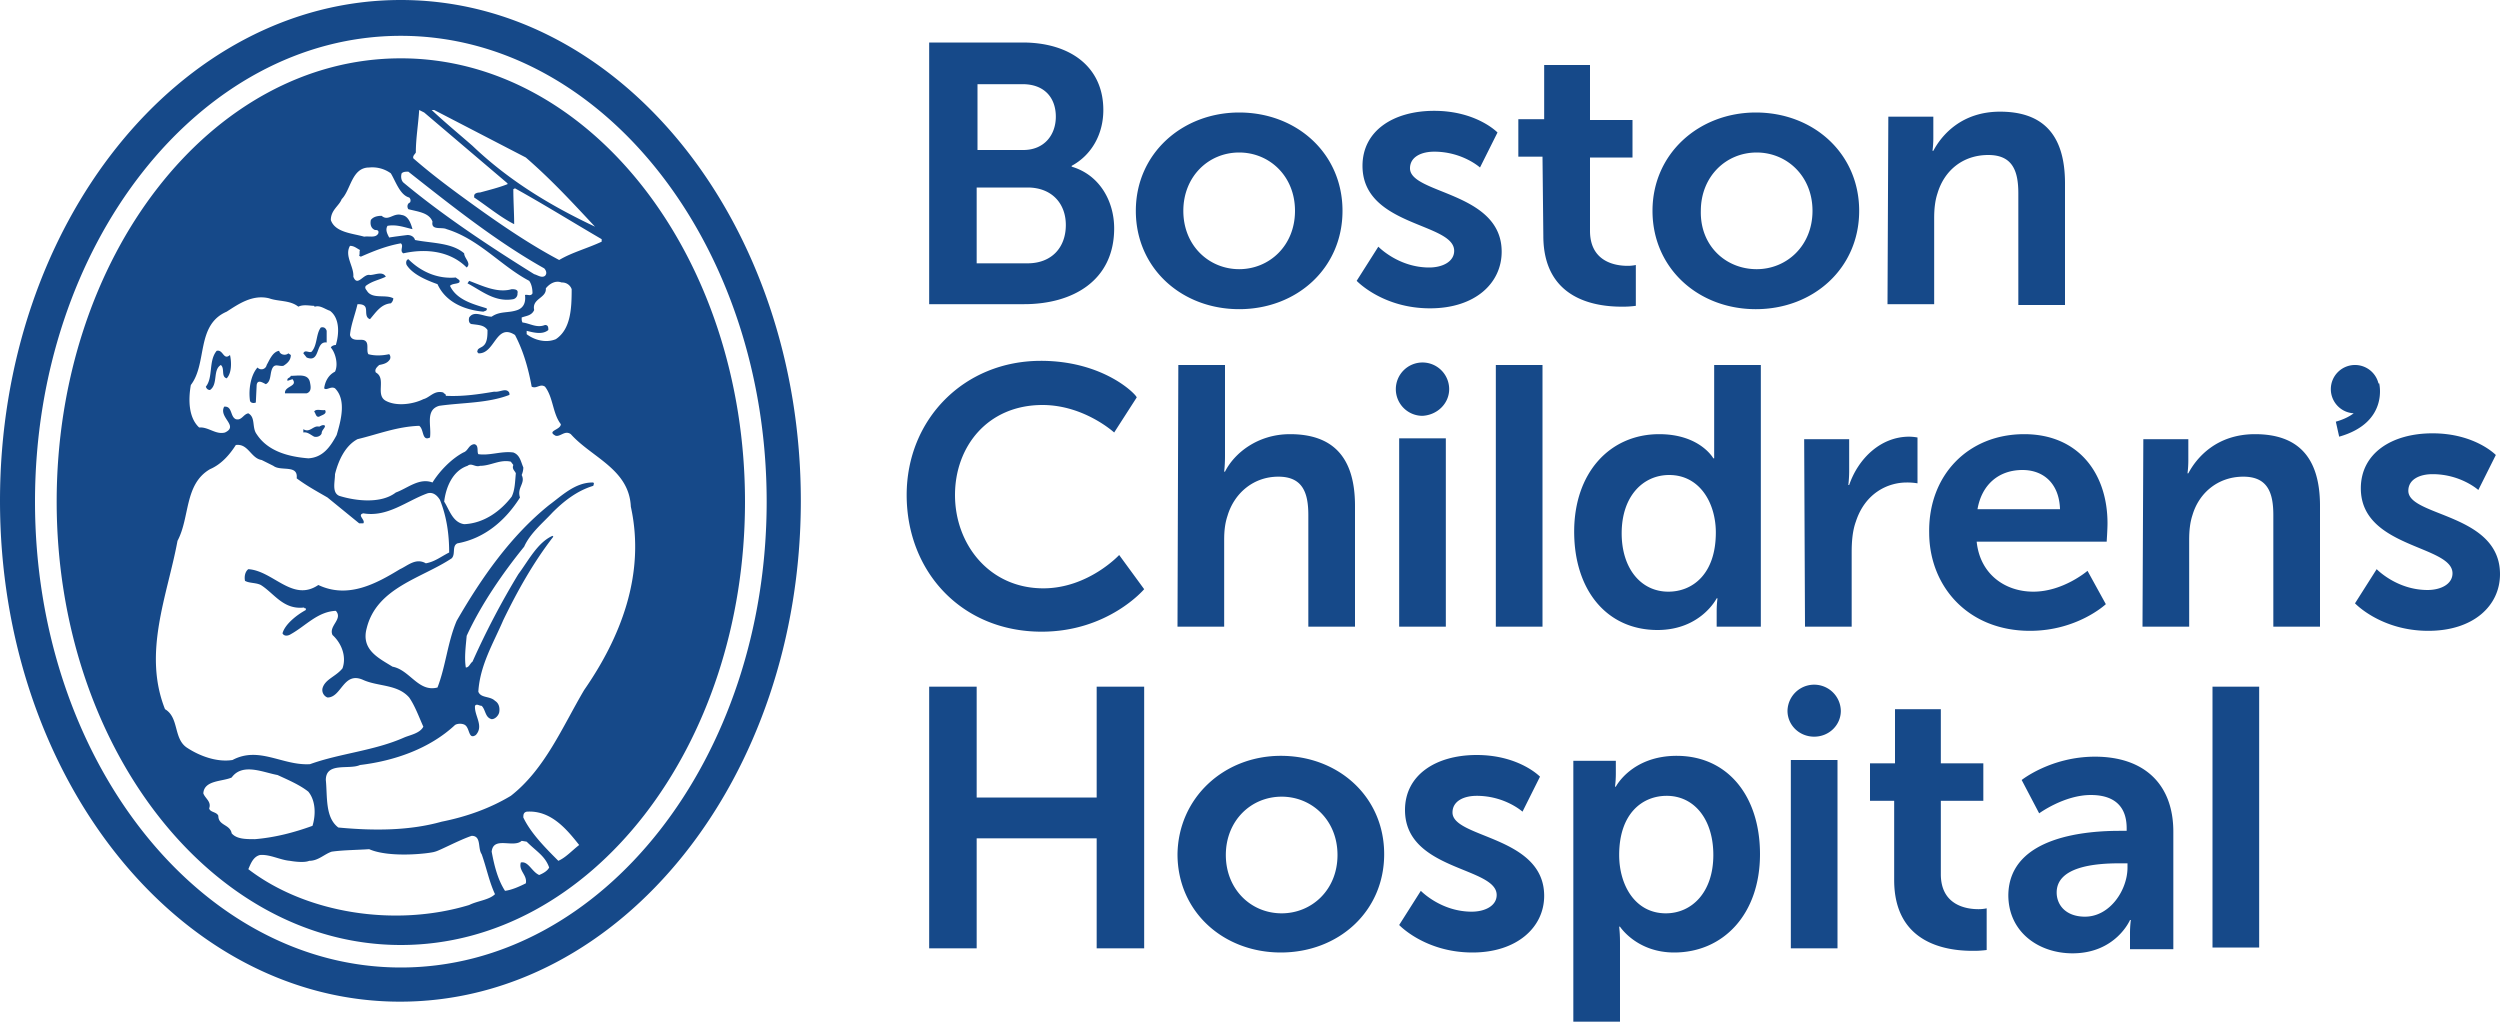
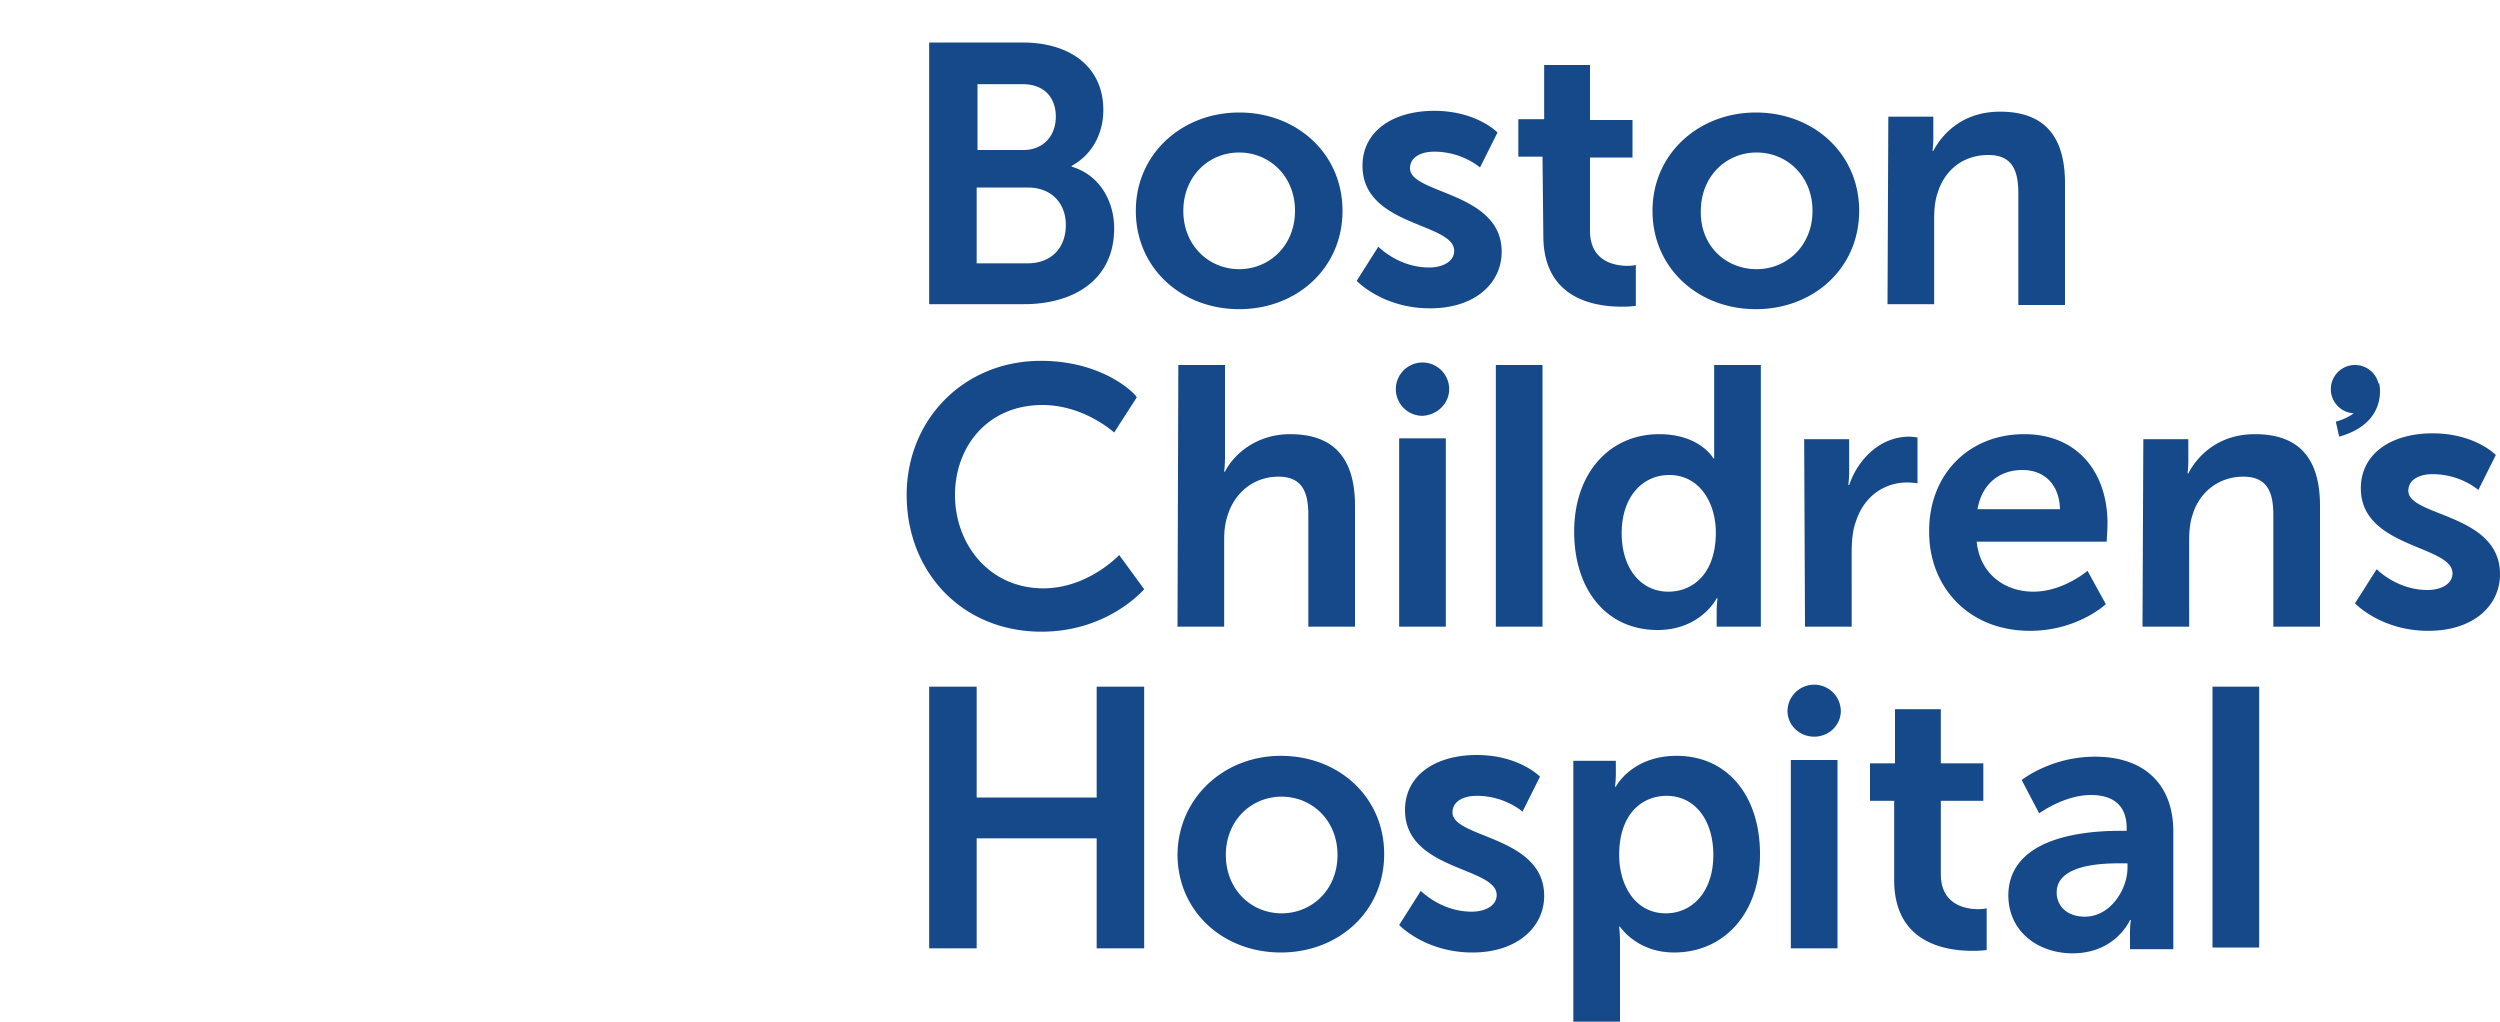
<svg xmlns="http://www.w3.org/2000/svg" viewBox="0 0 2500 1021.67">
  <defs>
    <style>.cls-1{fill:#164989;}</style>
  </defs>
  <title>childrenshospital-logo</title>
  <g id="Layer_2" data-name="Layer 2">
    <g id="Layer_1-2" data-name="Layer 1">
-       <path class="cls-1" d="M800.83,500.83c0,276.67-179.16,500.84-400.83,500.84C179.17,1001.67,0,777.5,0,500.83S179.17,0,400.83,0c220.84,0,400,224.17,400,500.83m-400,466.67c201.67,0,365.84-209.17,365.84-465.83S602.5,35.83,400.83,35.83,35,245,35,501.67,199.17,967.5,400.83,967.5m0-909.17C590.83,58.33,745,257.5,745,501.67,745,746.67,590.83,945,400.83,945S56.67,745.83,56.67,501.67c0-245,154.16-443.34,344.16-443.34m23.34,54.17-5-2.5c-.84,14.17-3.34,28.33-3.34,42.5-.83,1.67-3.33,3.33-2.5,5.83,20,17.5,41.67,33.34,62.5,48.34,26.67,19.16,55,38.33,83.34,53.33,12.5-7.5,28.33-11.67,42.5-18.33v-2.5C571.67,221.67,545,205,515,188.33l-1.67.84c0,11.66.84,24.16.84,35-13.34-6.67-27.5-18.34-40-26.67v-1.67c0-2.5,3.33-3.33,5.83-3.33,9.17-2.5,19.17-5,27.5-8.33v-.84L424.17,112.5Zm10-2.5h-2.5c13.33,12.5,27.5,24.17,40.83,35.83,36.67,35,78.33,60,122.5,80.84-24.17-25.84-43.33-46.67-69.17-69.17L434.17,110Zm-43.34,63.33a31.66,31.66,0,0,0-21.66-5.83c-17.5,0-18.34,22.5-27.5,31.67-2.5,6.66-10.84,10.83-10.84,20.83,4.17,12.5,21.67,13.33,33.34,16.67,5-.84,11.66,1.66,14.16-3.34.84-3.33-1.66-3.33-3.33-3.33-4.17-1.67-5-5.83-4.17-10,2.5-3.33,6.67-4.17,10.84-4.17,6.66,5.84,11.66-3.33,20-.83,6.66.83,9.16,8.33,10.83,14.17-7.5-1.67-15.83-5-25-3.34-2.5,4.17,0,8.34,1.67,11.67,5-.83,11.66-1.67,18.33-2.5,3.33,0,6.67,1.67,7.5,5,16.67,3.33,36.67,2.5,49.17,13.33,0,5,7.5,10,2.5,14.17-16.67-16.67-40.84-19.17-63.34-14.17-4.16-2.5.84-7.5-2.5-10-14.16,2.5-26.66,7.5-40,13.34l-1.66-.84c.83-2.5,0-4.16.83-5.83-3.33-1.67-5.83-4.17-10-4.17-5.83,10,4.17,20.84,3.33,30.84,4.17,10.83,10-3.34,16.67-1.67,5,0,12.5-4.17,15.83,1.67-6.66,3.33-13.33,4.16-20,9.16-1.66,2.5.84,4.17,1.67,5.84,5.83,7.5,18.33,2.5,25.83,6.66a7.17,7.17,0,0,1-2.5,5c-10,.84-15,9.17-20.83,15.84-5-1.67-3.33-7.5-4.17-10.84-.83-4.16-5.83-4.16-8.33-4.16C355,315,350.83,325,350,335c1.67,6.67,9.17,4.17,13.33,5,6.67,1.67,2.5,10,5,14.17,5.84,1.66,13.34,1.66,20.84,0a4.68,4.68,0,0,1,.83,5c-2.5,4.16-6.67,5-10.83,5.83-1.67,1.67-5,4.17-3.34,7.5,10.84,5.83-.83,22.5,10,28.33s27.5,3.34,37.5-1.66c6.67-1.67,10.84-9.17,20-6.67.84,1.67,2.5.83,2.5,3.33,17.5.84,33.34-1.66,48.34-4.16,5.83.83,11.66-4.17,15,.83,0,.83.83,1.67,0,2.5-21.67,8.33-46.67,7.5-70,10.83-14.17,4.17-7.5,20-9.17,31.67-8.33,4.17-5.83-8.33-10.83-11.67-22.5.84-40.84,8.34-61.67,13.34-12.5,6.66-19.17,21.66-22.5,35,0,7.5-3.33,18.33,4.17,21.66,15.83,5,41.66,8.34,56.66-3.33,11.67-4.17,23.34-15,36.67-10,6.67-10.83,18.33-23.33,30.83-30,5-1.67,5-7.5,10.84-8.33,5,.83,2.5,7.5,4.16,10,11.67,1.66,23.34-3.34,35-1.67,6.67,2.5,7.5,9.17,10,15a20,20,0,0,1-1.66,7.5c4.16,8.33-5,12.5-1.67,22.5-14.17,22.5-35,40.83-62.5,45.83-5.83,2.5-1.67,10.84-5.83,15-30,20-75,29.17-85,70-5.84,21.67,12.5,30,25.83,38.34,17.5,3.33,25.83,25.83,45,20.83,8.33-21.67,10-45,19.17-66.67,25-43.33,54.16-85,92.5-115.83,12.5-9.17,25.83-22.5,43.33-22.5,2.5,0,.83,2.5.83,3.33-16.66,5-30,15.84-40.83,26.67-9.17,10-22.5,20.83-28.33,34.17-21.67,26.66-43.34,58.33-57.5,89.16-.84,10-2.5,21.67-.84,31.67,3.34,0,4.17-4.17,6.67-5.83a792.08,792.08,0,0,1,45.83-87.5c10-13.34,19.17-31.67,34.17-38.34l.83.84c-20,25.83-35.83,54.16-50,83.33-10,23.33-23.33,45-25,71.67,2.5,6.66,11.67,4.16,16.67,9.16,4.17,2.5,5,7.5,4.17,11.67-.84,3.33-4.17,6.67-7.5,6.67-6.67-1.67-5.84-9.17-10-13.34-2.5,0-5-2.5-6.67,0-.83,10,9.17,20,.83,29.17-7.5,5-5.83-6.67-10.83-10-2.5-1.67-7.5-1.67-10,0-25,23.33-60,35.83-95,40-10.83,5-34.17-3.33-34.17,15,1.67,16.67-.83,37.5,12.5,47.5,35,3.33,70.84,3.33,103.34-5.83,25-5,48.33-13.34,69.16-25.84C545,769.17,562.5,726.67,584.17,690c35.83-51.67,61.66-115,46.66-183.33-1.66-37.5-39.16-49.17-60-72.5-5.83-4.17-10,2.5-15,1.66-10-5,5-5.83,5-11.66-8.33-10.84-7.5-26.67-15.83-37.5-5-3.34-8.33,2.5-13.33,0-3.34-18.34-8.34-35.84-16.67-51.67-19.17-12.5-20,19.17-36.67,18.33,0-.83-1.66-.83-.83-2.5,0-2.5,4.17-3.33,5.83-5C487.5,342.5,487.5,335,487.5,330c-3.33-5-9.17-5-15-5.83-3.33,0-4.17-3.34-3.33-6.67,5-7.5,14.16-.83,22.5-.83,8.33-5.84,16.66-3.34,25.83-6.67,6.67-2.5,8.33-8.33,7.5-15,2.5-.83,5.83,1.67,7.5-1.67,0-4.16-.83-9.16-3.33-12.5-28.34-15-50-41.66-82.5-51.66-5-2.5-15.84,1.66-14.17-7.5-3.33-9.17-15-10-24.17-12.5-1.66-2.5-.83-5.84,1.67-6.67a3.94,3.94,0,0,0-.83-5c-9.17-2.5-13.34-15.83-18.34-24.17m17.5-1.66c-2.5,0-5,0-6.66,1.66-.84,2.5-.84,6.67,1.66,9.17,40,33.33,86.67,64.17,130.84,91.67,3.33.83,7.5,4.16,10.83,1.66,2.5-2.5.83-5.83-.83-7.5-47.5-26.66-92.5-62.5-135.84-96.66m47.5,105.83c-18.33,1.67-35-5.83-47.5-18.33-2.5.83-2.5,4.16-1.66,5.83,5.83,9.17,19.16,15,30.83,19.17,8.33,18.33,27.5,25.83,45.83,27.5,1.67-.84,4.17-.84,3.34-3.34-13.34-4.16-30-8.33-36.67-22.5,2.5-2.5,6.67-1.66,9.17-3.33,1.66-2.5-1.67-3.33-3.34-5m55.84,11.67c-14.17,4.16-29.17-3.34-42.5-8.34l-1.67,2.5c14.17,7.5,27.5,19.17,45.83,15.84a5.56,5.56,0,0,0,4.17-5.84c.83-3.33-1.67-4.16-5.83-4.16m60,0a10,10,0,0,0-10-6.67c-6.67-2.5-12.5,1.67-15.84,5.83.84,10-14.16,10-11.66,21.67-2.5,5.83-8.34,5.83-12.5,7.5,0,2.5,0,3.33.83,5,7.5.83,14.17,5.83,22.5,2.5,3.33,0,3.33,2.5,3.33,5-5.83,5-15,2.5-21.66.83v3.34c7.5,5.83,19.16,9.16,29.16,5,15-10,15.84-30.84,15.84-50m-273.34,17.5c-8.33-6.67-20-5-29.16-8.34-16.67-4.16-30.84,5.84-42.5,13.34C195.83,325,207.5,363.33,190.83,385c-2.5,14.17-2.5,32.5,8.34,42.5,9.16-.83,16.66,7.5,25.83,5,14.17-6.67-6.67-15-.83-25.83,8.33-.84,5.83,10,11.66,12.5,5.84,1.66,7.5-5,12.5-5.84,7.5,4.17,3.34,14.17,8.34,20.84,10.83,16.66,30.83,22.5,51.66,24.16C322.5,457.5,330,447.5,336.67,435c4.16-14.17,10-35-1.67-46.67-4.17-2.5-8.33,2.5-10.83,0,.83-6.66,4.16-13.33,10.83-16.66,3.33-6.67.83-18.34-4.17-24.17.84-1.67,3.34-2.5,5-2.5,3.34-10.83,4.17-26.67-5.83-34.17-5-1.66-10-5.83-15-4.16a.82.82,0,0,1-.83-.84c-4.17,0-10.84-1.66-15.84.84m28.34,24.16c-.84-2.5-2.5-4.16-5.84-3.33-5,6.67-3.33,17.5-9.16,24.17-2.5,1.66-6.67-2.5-8.34,1.66l3.34,4.17c14.16,5.83,8.33-16.67,20-15V330.83M230,355c-6.67,5.83-6.67-5.83-13.33-4.17-8.34,10-3.34,26.67-10.84,35.84.84,2.5,2.5,3.33,4.17,3.33,8.33-5.83,2.5-20,10.83-25,4.17,3.33,0,11.67,5.84,13.33,5-5,5-15.83,3.33-23.33m58.33-1.67c-2.5,2.5-8.33,1.67-9.16-2.5-6.67.84-10,10-12.5,14.17a5.29,5.29,0,0,1-9.17,2.5c-6.67,7.5-9.17,21.67-7.5,33.33.83,2.5,4.17,2.5,5.83,1.67l.84-17.5c.83-5.83,5.83-2.5,9.16-.83,5-2.5,4.17-9.17,5.84-14.17,2.5-7.5,6.66-3.33,11.66-4.17,4.17-2.5,7.5-5.83,7.5-10.83l-2.5-1.67M310,382.5c-1.67-9.17-11.67-6.67-19.17-6.67-.83,2.5-4.16,1.67-3.33,5l5-1.66c5.83,7.5-8.33,6.66-7.5,14.16h21.67c5-1.66,4.16-6.66,3.33-10.83M325,410c-3.33.83-9.17-1.67-10.83,1.67,1.66,1.66,1.66,5.83,5,5,2.5-1.67,8.33-2.5,5.83-6.67m-3.33,23.33c0-3.33,3.33-5,3.33-7.5-1.67-1.66-4.17,0-5.83.84-5.84-1.67-9.17,6.66-15.84,2.5v3.33c4.17-.83,7.5,2.5,10.84,4.17,3.33.83,6.66-.84,7.5-3.34m-60,26.67c-10.84-1.67-13.34-16.67-25.84-15-5.83,9.17-14.16,19.17-25.83,24.17-25.83,15-20,48.33-32.5,71.66-10,54.17-35,111.67-12.5,168.34,14.17,8.33,8.33,29.16,21.67,38.33,12.5,8.33,30,15,45.83,12.5,26.67-14.17,50,5.83,77.5,4.17,30-10.84,64.17-13.34,94.17-26.67,5.83-2.5,15.83-4.17,19.16-10.83-4.16-9.17-8.33-20.84-14.16-29.17-11.67-13.33-30.84-10.83-45.84-17.5-20-9.17-21.66,17.5-35.83,17.5a8,8,0,0,1-5-9.17c2.5-9.16,13.33-11.66,20-20,4.17-11.66-.83-25-10-33.33-4.17-9.17,10.83-15.83,3.33-24.17-18.33.84-30,15-45,23.34-2.5,1.66-6.66,2.5-8.33-.84C285,624.17,296.67,615,305.83,610v-1.67c-.83,0-1.66,0-1.66-.83-20.84,2.5-30-14.17-43.34-22.5-5-2.5-11.66-1.67-15.83-4.17-.83-4.16,0-9.16,3.33-11.66,25,1.66,44.17,33.33,70,15.83,30,14.17,58.34-1.67,81.67-15.83,7.5-3.34,15.83-11.67,25.83-5.84,9.17-1.66,15-6.66,23.34-10.83,0-18.33-2.5-35.83-9.17-52.5-2.5-4.17-6.67-8.33-12.5-6.67-20.83,7.5-40,24.17-64.17,20-6.66,1.67,2.5,6.67,0,10h-4.16L327.5,497.5c-10-5.83-20.83-11.67-30.83-19.17,1.66-14.16-15.84-6.66-23.34-12.5L261.67,460Zm249.16,1.67c-10.83-2.5-20,4.16-30.83,4.16-5,1.67-8.33-3.33-12.5,0-15,5-21.67,21.67-23.33,35.84,5,7.5,8.33,20.83,20,22.5,20-.84,36.66-13.34,47.5-27.5,3.33-6.67,3.33-15,4.16-23.34-.83-2.5-4.16-4.16-2.5-8.33l-2.5-3.33Zm-202.5,330C300,785,288.33,780,277.5,775c-14.17-2.5-35-12.5-45.83,2.5-9.17,4.17-27.5,2.5-28.34,15.83,1.67,5,8.34,8.34,5.84,15,.83,4.17,7.5,3.34,9.16,7.5,0,10,11.67,8.34,13.34,17.5,5,5.84,14.16,5.84,23.33,5.84,20-1.67,39.17-6.67,57.5-13.34,3.33-10.83,3.33-25-4.17-34.16M579.17,845c-12.5-15.83-28.34-35-52.5-33.33-3.34.83-3.34,3.33-3.34,5.83,7.5,15.83,22.5,30.83,35,43.33,7.5-3.33,13.34-10,20.84-15.83m-97.5,9.17c-4.17-5.84,0-18.34-10-18.34-12.5,4.17-32.5,15-36.67,15.84-4.17,1.66-45,6.66-65.83-2.5-11.67.83-25.84.83-37.5,2.5-7.5,2.5-13.34,9.16-22.5,9.16-5.84,2.5-19.17,0-19.17,0-10-.83-20-6.66-30-5.83-6.67,1.67-9.17,8.33-11.67,14.17C305.83,913.33,395,927.5,469.17,905c8.33-4.17,20-5,25.83-10.83-5.83-12.5-8.33-25.84-13.33-40m40-13.34c-8.34,7.5-28.34-5-30,10.84,2.5,13.33,5.83,27.5,13.33,39.16,6.67-.83,14.17-4.16,20.83-7.5,1.67-8.33-7.5-12.5-5-20.83,7.5-1.67,10.84,9.17,18.34,12.5,4.16-1.67,8.33-4.17,10-7.5-4.17-11.67-12.5-15.83-22.5-25.83Z" />
      <path class="cls-1" d="M929.17,42.5h93.33c47.5,0,80.83,24.17,80.83,67.5,0,24.17-11.66,45-31.66,55.83v.84c28.33,8.33,42.5,35,42.5,61.66,0,52.5-41.67,75.84-90,75.84h-95V42.5ZM1023.33,150c20.84,0,32.5-15,32.5-33.33s-10.83-32.5-33.33-32.5h-45V150Zm4.17,113.33c24.17,0,38.33-15.83,38.33-38.33,0-21.67-14.16-37.5-38.33-37.5H976.67v75.83ZM1239.17,112.5c57.5,0,103.33,40.83,103.33,98.33s-45.83,98.34-103.33,98.34-103.34-40.84-103.34-98.34,46.67-98.33,103.34-98.33m0,156.67c30,0,55.83-23.34,55.83-58.34s-25.83-58.33-55.83-58.33c-30.84,0-55.84,24.17-55.84,58.33,0,35,25.84,58.34,55.84,58.34m117.5,11.66s25.83,27.5,73.33,27.5c45,0,71.67-25,71.67-56.66,0-60-91.67-57.5-91.67-83.34,0-11.66,11.67-16.66,24.17-16.66,28.33,0,45.83,15.83,45.83,15.83l17.5-35s-20.83-21.67-63.33-21.67c-40.84,0-71.67,20-71.67,55,0,60.84,91.67,56.67,91.67,85,0,10.84-11.67,16.67-25,16.67-30.84,0-50.84-20.83-50.84-20.83l-21.66,34.16Zm186.66-45c0,63.34,51.67,70.84,78.34,70.84a94.91,94.91,0,0,0,14.16-.84V265a37.9,37.9,0,0,1-8.33.83c-12.5,0-37.5-4.16-37.5-35V157.5h42.5V120H1590V65h-45.83v54.17h-25.84v37.5h24.17l.83,79.16Zm212.5-123.33c57.5,0,103.34,40.83,103.34,98.33s-45.84,98.34-103.34,98.34-103.33-40.84-103.33-98.34,46.67-98.33,103.33-98.33m.84,156.67c30,0,55.83-23.34,55.83-58.34s-25.83-58.33-55.83-58.33c-30.84,0-55.84,24.17-55.84,58.33-.83,35,25,58.34,55.84,58.34m130.83,35h46.67V218.33c0-9.16.83-17.5,3.33-25,6.67-22.5,25-38.33,50.83-38.33,24.17,0,30,15.83,30,38.33V305H2065V183.33c0-50-23.33-71.66-65-71.66-38.33,0-58.33,23.33-66.67,39.16h-.83a99.7,99.7,0,0,0,.83-12.5V116.67h-45l-.83,187.5Zm-846.67,56.66c-76.66,0-134.16,58.34-134.16,134.17,0,76.67,55,136.67,135,136.67,66.66,0,102.5-42.5,102.5-42.5l-25-34.17s-30.84,33.33-75.84,33.33C989.17,588.33,955,544.17,955,495c0-48.33,32.5-90,87.5-90,41.67,0,71.67,27.5,71.67,27.5l22.5-35c.83-1.67-31.67-36.67-95.84-36.67M1177.5,626.67h46.67V540c0-9.17.83-16.67,3.33-24.17,6.67-22.5,25.83-39.16,50.83-39.16,24.17,0,30,15.83,30,38.33V626.67H1355V505.83c0-50-23.33-71.66-65-71.66-32.5,0-55.83,19.16-65,37.5h-.83a142.14,142.14,0,0,0,.83-15.84V365h-46.67l-.83,261.67Zm481.67-192.5c40.83,0,54.16,24.16,54.16,24.16h.84V365h46.66V626.67h-44.16V610.83a99.9,99.9,0,0,1,.83-12.5h-.83S1700.83,630,1657.5,630c-50.83,0-83.33-40-83.33-98.33,0-59.17,35.83-97.5,85-97.5m9.16,157.5c24.17,0,47.5-17.5,47.5-59.17,0-29.17-15.83-57.5-46.66-57.5-25.84,0-47.5,20.83-47.5,58.33,0,35,19.16,58.34,46.66,58.34m136.67,35h46.67V552.5c0-10.83.83-21.67,4.16-30.83,9.17-28.34,31.67-39.17,50.84-39.17a61.17,61.17,0,0,1,10.83.83V437.5a49,49,0,0,0-8.33-.83c-28.34,0-50.84,21.66-60,48.33h-.84a122.3,122.3,0,0,0,.84-13.33v-32.5h-45l.83,187.5Zm219.17-192.5c54.16,0,83.33,39.16,83.33,89.16,0,5.84-.83,18.34-.83,18.34h-130c3.33,32.5,28.33,50,56.66,50,30,0,54.17-20.84,54.17-20.84l18.33,33.34s-28.33,26.66-75.83,26.66c-62.5,0-100.83-45-100.83-98.33-.84-57.5,39.16-98.33,95-98.33m35.83,75c-.83-25.84-16.67-39.17-37.5-39.17-24.17,0-40.83,15-45,39.17Zm82.5,117.5h46.67V540c0-9.17.83-17.5,3.33-25,6.67-22.5,25.83-38.33,50.83-38.33,24.17,0,30,15.83,30,38.33V626.67H2320V505.83c0-50-23.33-71.66-65-71.66-38.33,0-58.33,23.33-66.67,39.16h-.83a99.7,99.7,0,0,0,.83-12.5V439.17h-45l-.83,187.5ZM2355,603.33s25.83,27.5,73.33,27.5c45,0,71.67-25,71.67-56.66,0-60.84-91.67-57.5-91.67-83.34,0-11.66,11.67-16.66,24.17-16.66,28.33,0,45.83,15.83,45.83,15.83l17.5-35s-20.83-21.67-63.33-21.67c-40.83,0-71.67,20-71.67,55,0,60,91.67,56.67,91.67,85,0,10.84-11.67,16.67-25,16.67-30.83,0-50.83-20.83-50.83-20.83Zm-1425.83,345h47.5v-110h120v110h47.5V686.67h-47.5V797.5h-120V686.67h-47.5V948.33Zm351.66-192.5c57.5,0,103.34,40.84,103.34,98.34s-45.84,98.33-103.34,98.33-103.33-40.83-103.33-98.33c.83-56.67,46.67-98.34,103.33-98.34m.84,157.5c30,0,55.83-23.33,55.83-58.33s-25.83-58.33-55.83-58.33c-30.84,0-55.84,24.16-55.84,58.33s25,58.33,55.84,58.33M1399.17,925s25.83,27.5,73.33,27.5c44.17,0,71.67-25,71.67-56.67,0-60-91.67-57.5-91.67-83.33,0-11.67,11.67-16.67,24.17-16.67,28.33,0,45.83,15.84,45.83,15.84l17.5-35S1519.17,755,1476.67,755c-40.84,0-71.67,20-71.67,55,0,60.83,91.67,56.67,91.67,85,0,10.83-11.67,16.67-25,16.67-30.84,0-50.84-20.84-50.84-20.84L1399.17,925Zm174.16-164.17h42.5v13.34a99.9,99.9,0,0,1-.83,12.5h.83s15.84-30.84,60.84-30.84c50.83,0,83.33,40,83.33,98.34,0,60-36.67,98.33-85.83,98.33-37.5,0-54.17-25.83-54.17-25.83h-.83a141.83,141.83,0,0,1,.83,15.83v79.17h-46.67Zm92.5,152.5c25.84,0,47.5-20.83,47.5-58.33,0-35.83-19.16-59.17-46.66-59.17-24.17,0-47.5,17.5-47.5,59.17,0,30,15.83,58.33,46.66,58.33M1894.17,880c0,63.33,51.66,70.83,78.33,70.83a96.11,96.11,0,0,0,14.17-.83V908.33a37.62,37.62,0,0,1-8.34.84c-12.5,0-37.5-4.17-37.5-35V800.83h42.5v-37.5h-42.5V709.17H1895v54.16h-25v37.5h24.17V880ZM2120,830.83h6.67v-2.5c0-25-15.84-33.33-35.84-33.33-26.66,0-51.66,18.33-51.66,18.33L2021.67,780s29.16-23.33,73.33-23.33c49.17,0,78.33,27.5,78.33,75v117.5H2130V933.33a105.15,105.15,0,0,1,.83-13.33H2130s-14.17,33.33-57.5,33.33c-33.33,0-64.17-20.83-64.17-58.33.84-60,81.67-64.17,111.67-64.17m-35,85.84c25,0,42.5-26.67,42.5-49.17v-4.17h-8.33c-24.17,0-62.5,3.34-62.5,29.17,0,12.5,9.16,24.17,28.33,24.17m-589.17-290h46.67V365h-46.67V626.67ZM2212.5,947.5h46.67V686.67H2212.5V947.5Zm166.67-558.33A24.17,24.17,0,1,0,2355,413.33a24.19,24.19,0,0,0,24.17-24.16m-40,47.5c50-14.17,40-53.34,40-53.34l-15,4.17c0,.83,6.66,24.17-28.34,34.17l3.34,15m-940,190h46.66V438.33h-46.66Zm50-237.5a26.67,26.67,0,1,0-26.67,26.66c15-.83,26.67-12.5,26.67-26.66m341.66,559.16h46.67V760h-46.67Zm50-237.5a26.67,26.67,0,0,0-53.33,0c0,14.17,11.67,25.84,26.67,25.84s26.66-11.67,26.66-25.84" />
    </g>
  </g>
</svg>